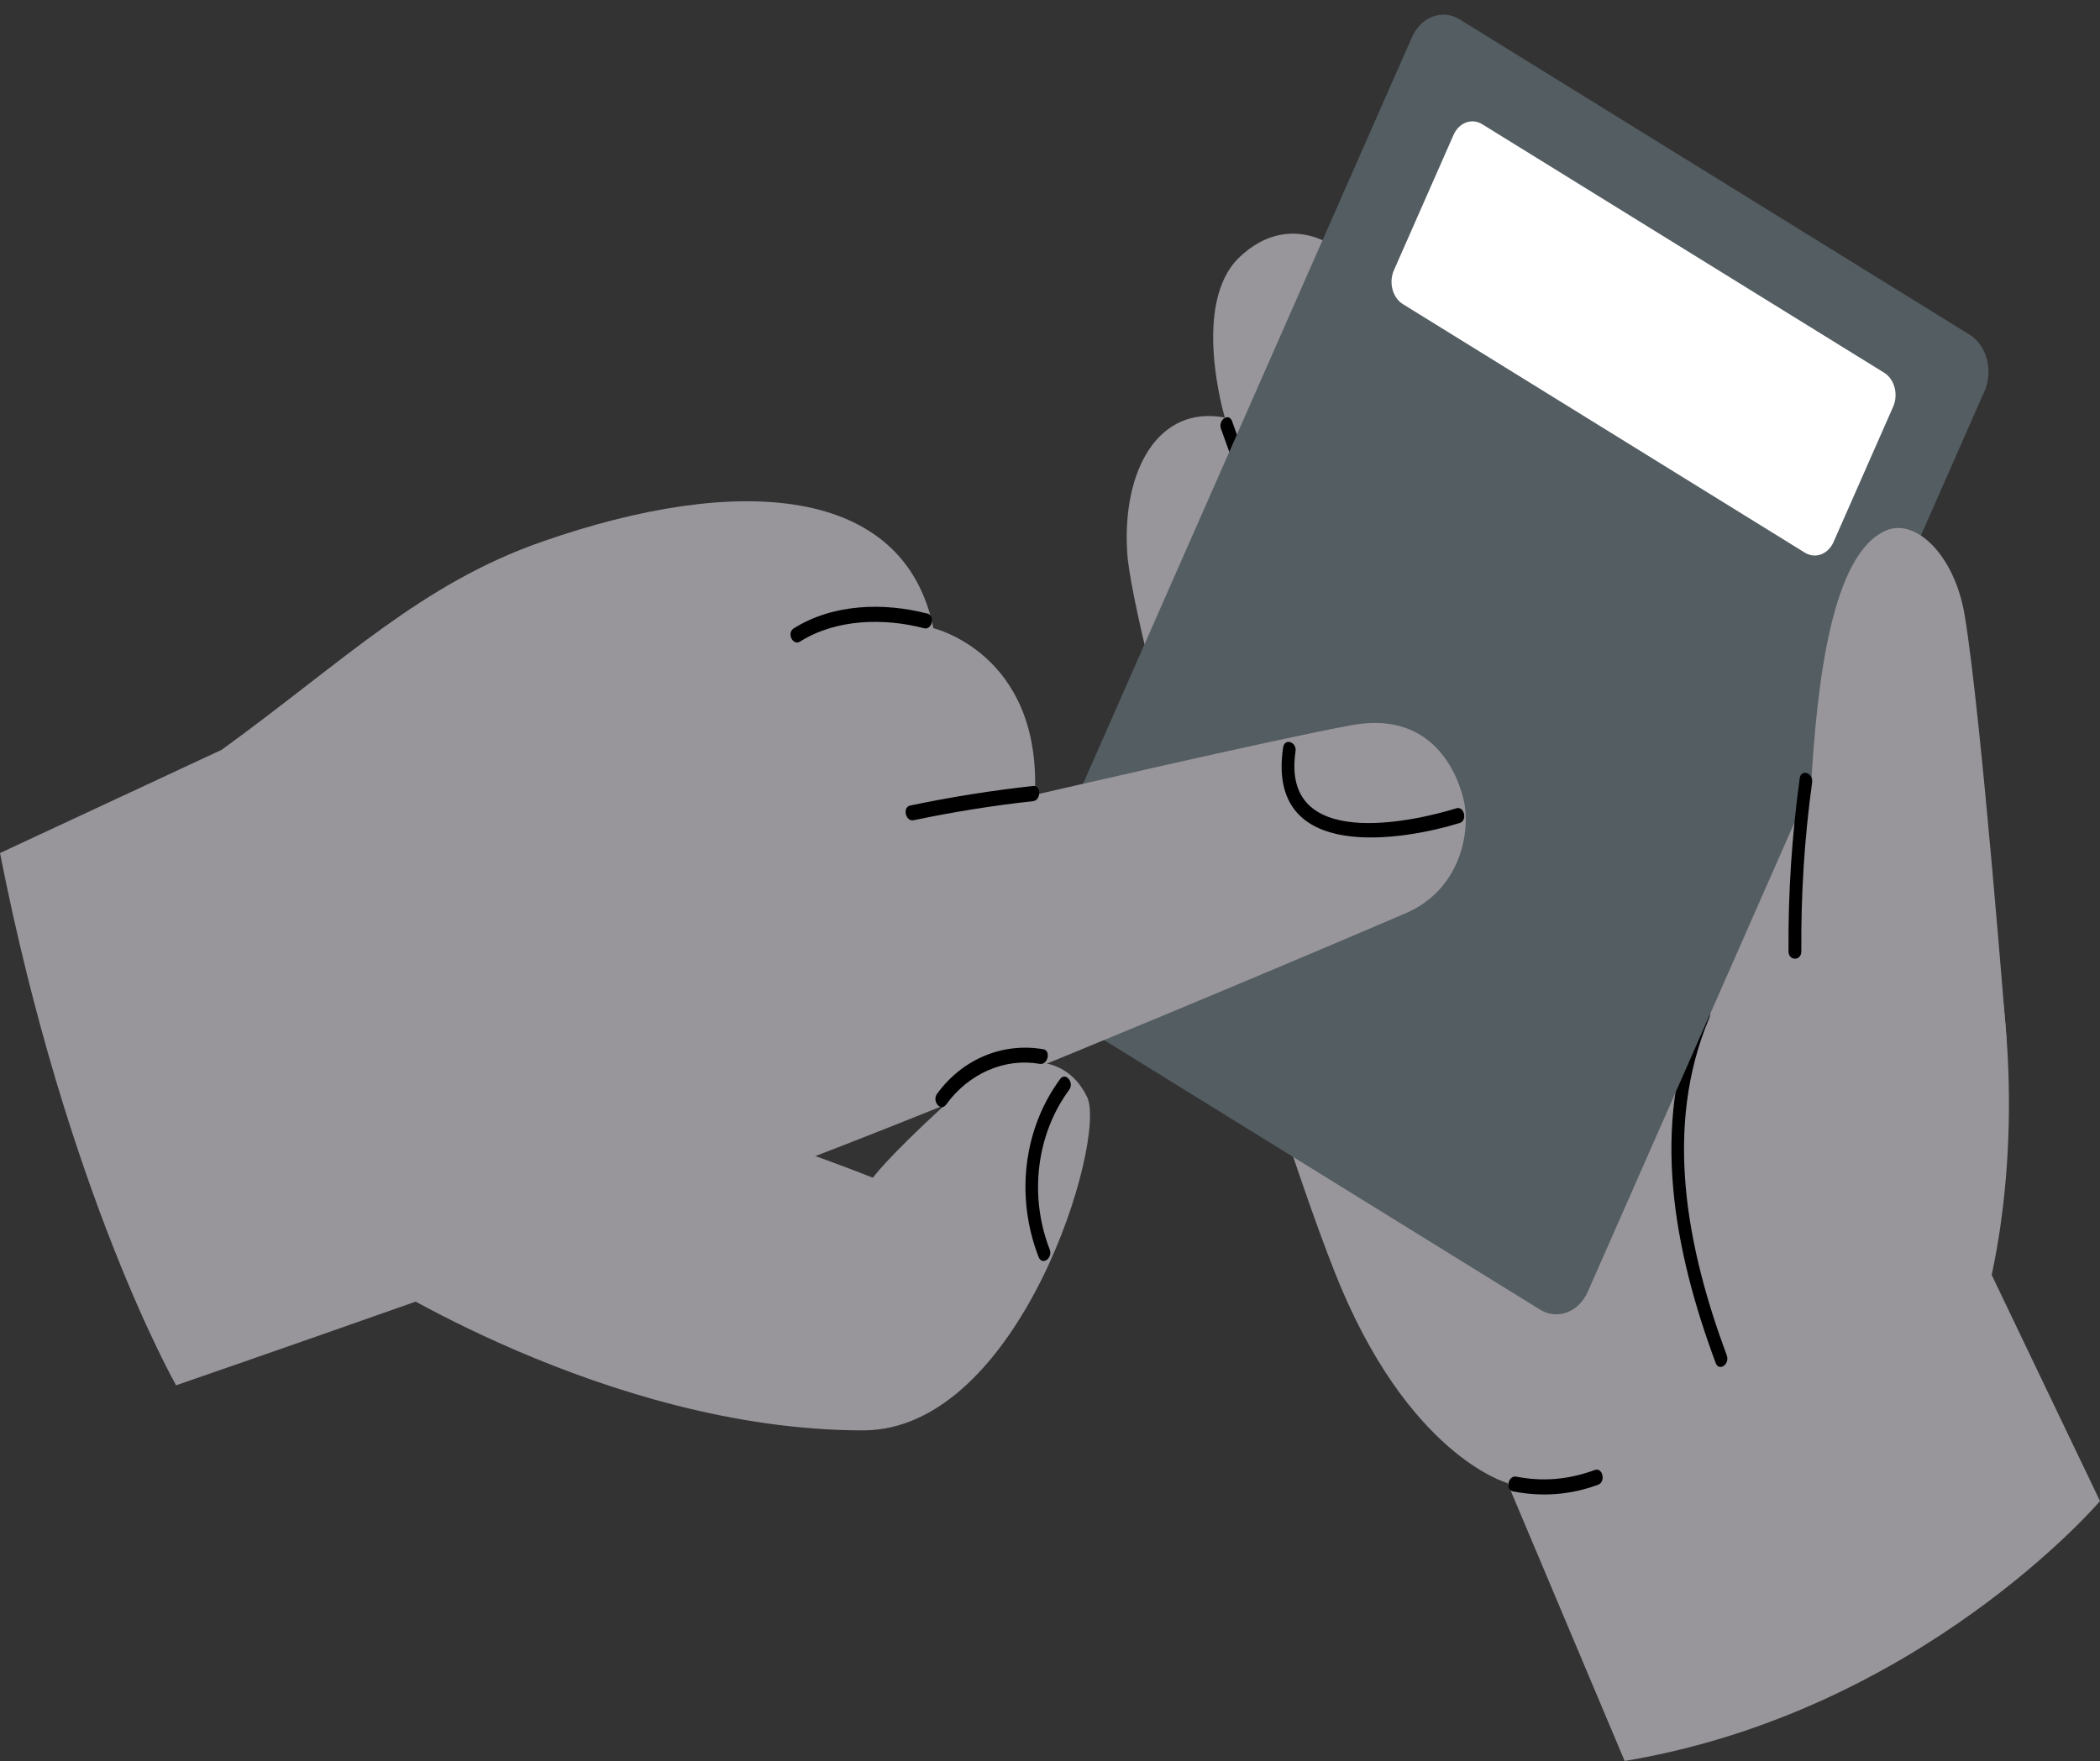
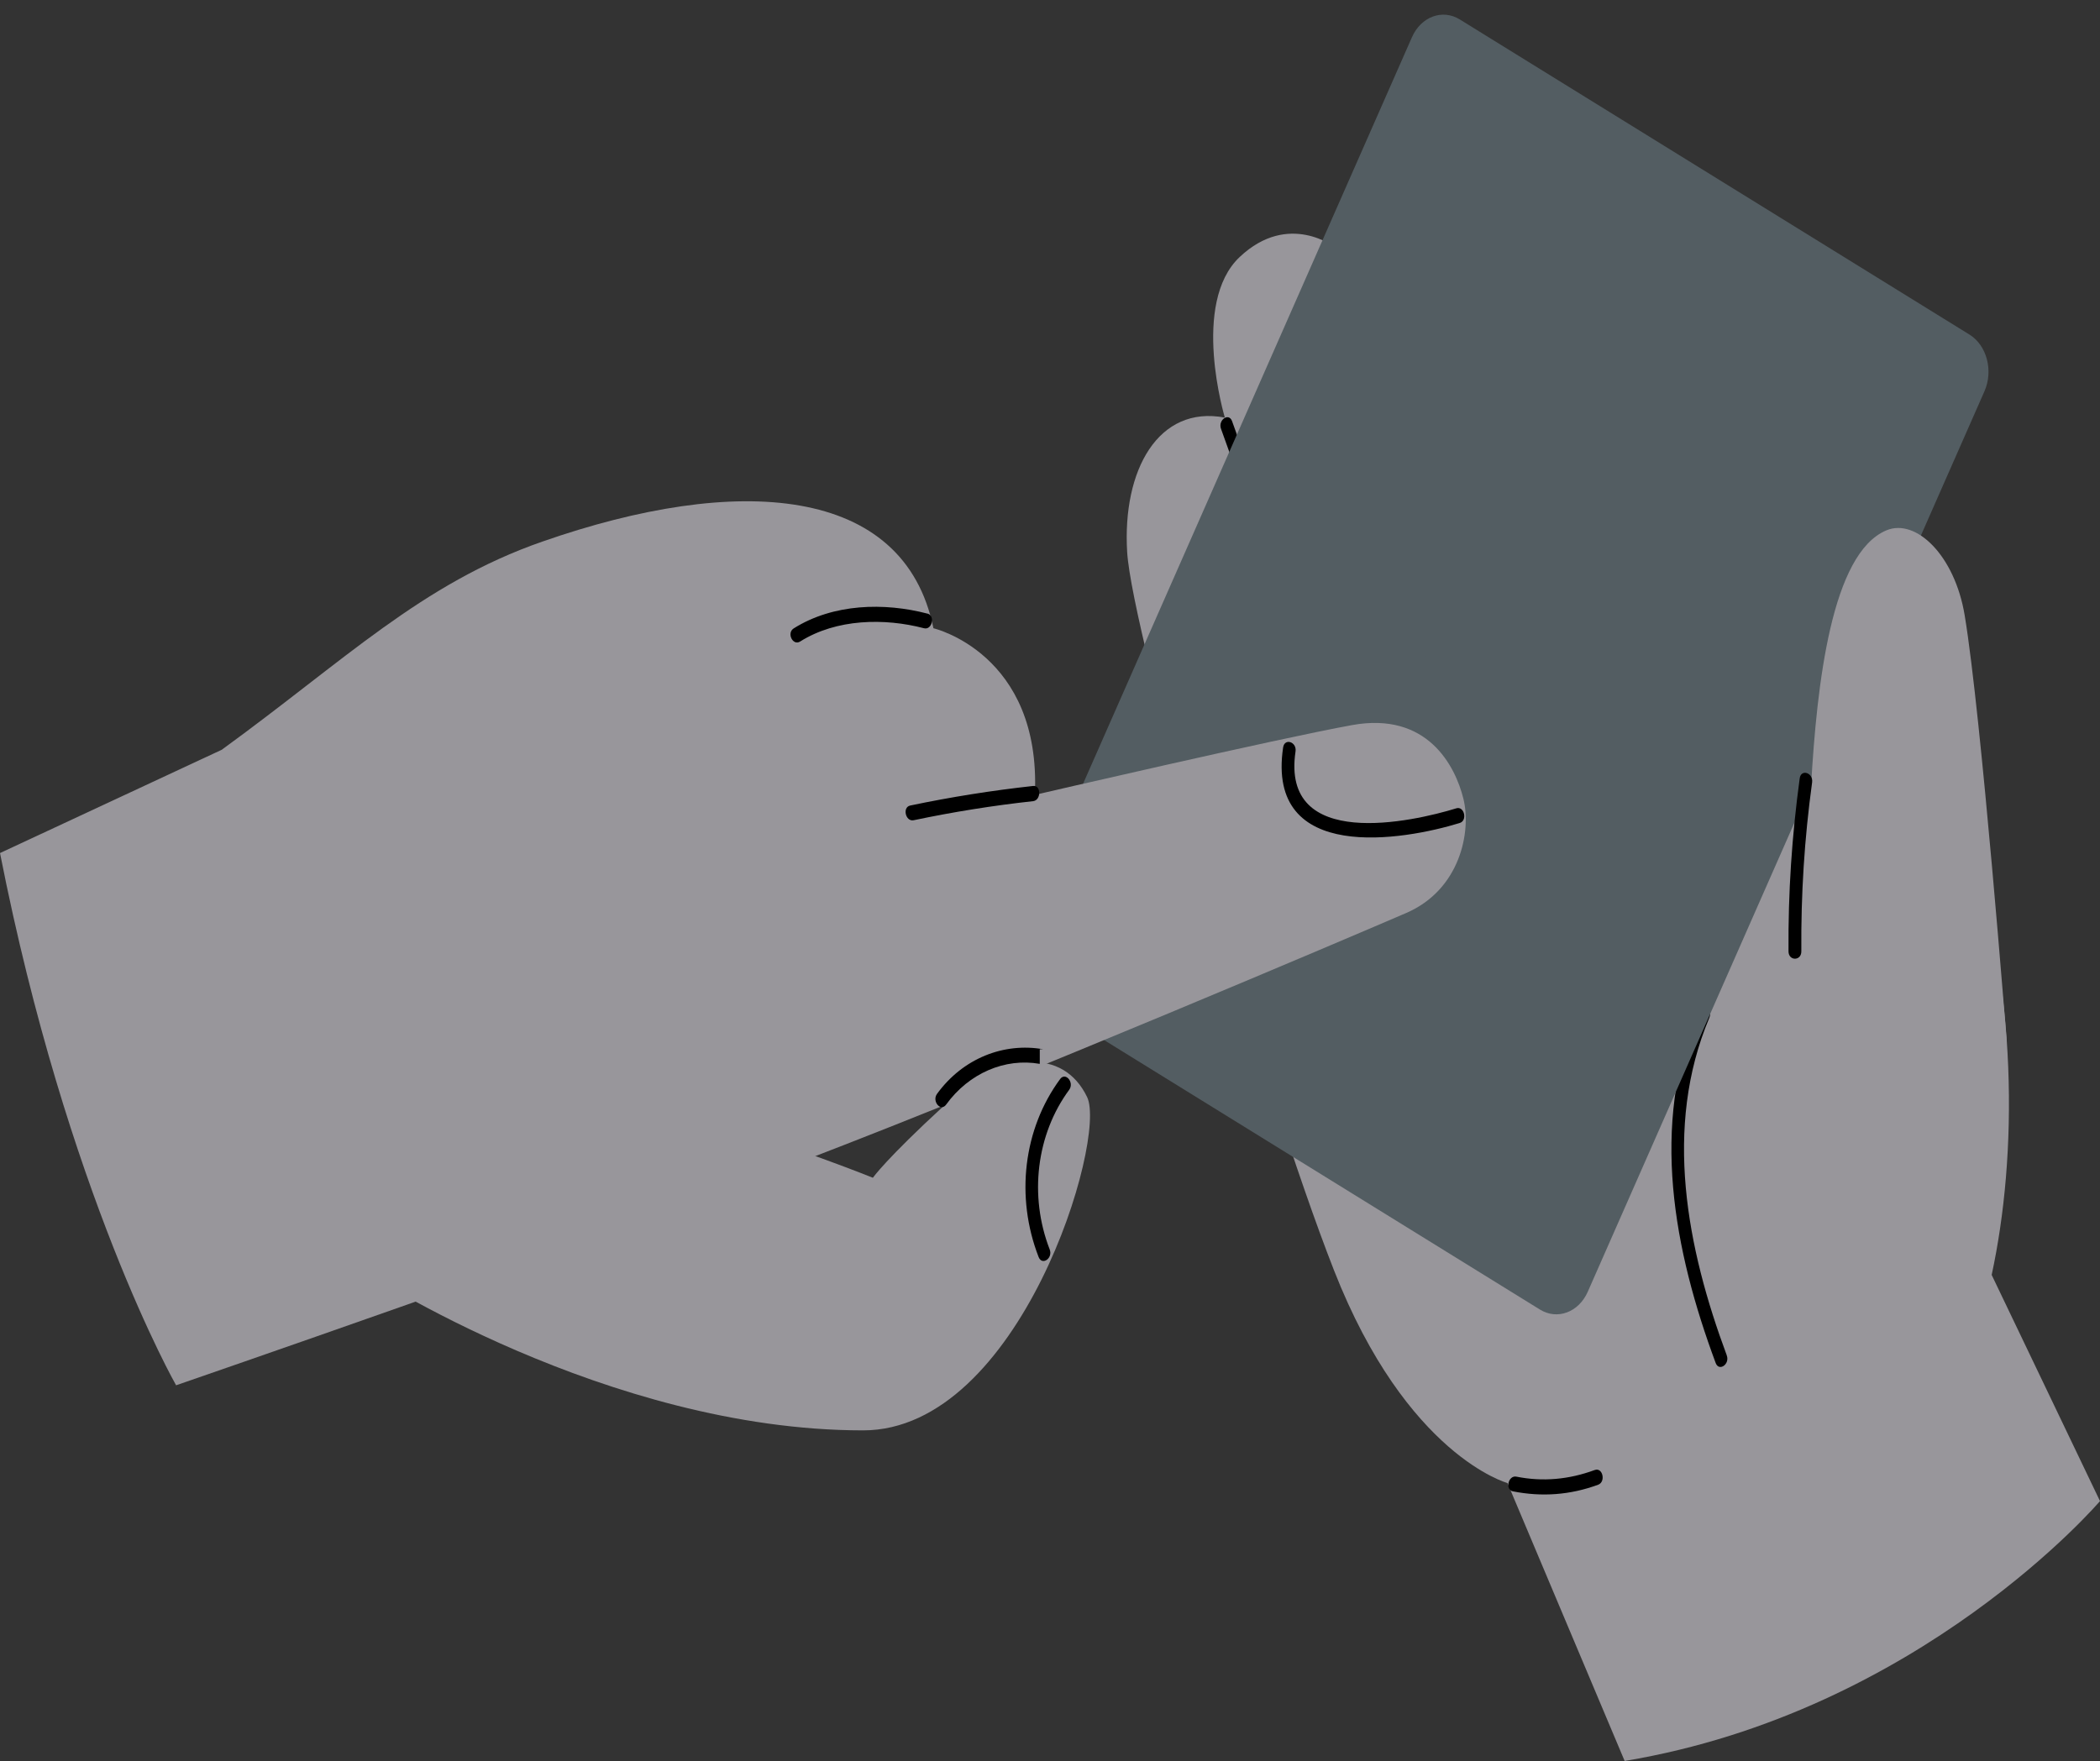
<svg xmlns="http://www.w3.org/2000/svg" width="180" height="151" viewBox="0 0 180 151" fill="none">
  <rect x="0" y="0" width="180" height="151" fill="#333333" stroke="none" />
  <path d="M139.264 151L129.213 127.152C129.213 127.152 120.585 124.826 114.345 108.92C108.104 93.006 97.039 54.368 96.614 47.333C96.189 40.298 99.288 34.717 104.987 35.804C104.987 35.804 102.04 26.005 106.263 22.03C110.468 18.069 114.466 21.23 114.466 21.23C114.466 21.23 114.399 14.995 119.601 12.964C124.802 10.934 129.408 17.263 131.304 21.396C132.975 25.047 142.794 43.848 144.994 49.5C144.994 49.5 144.07 43.653 147.194 41.911C150.311 40.168 153.44 41.234 155.275 43.84C157.11 46.447 163.843 56.6 168.491 70.879C173.03 84.812 172.921 99.084 170.715 109.308L180 128.7C180 128.7 164.614 146.752 139.27 150.978L139.264 151Z" fill="#98969B" />
  <path d="M106.895 39.7C106.464 38.505 106.039 37.309 105.607 36.114C105.334 35.344 104.38 36.006 104.659 36.769C105.091 37.965 105.516 39.16 105.947 40.355C106.221 41.126 107.175 40.463 106.895 39.7Z" fill="black" />
  <path d="M148.007 116.199C144.599 107.026 142.551 96.678 146.513 87.26C146.829 86.511 145.881 85.849 145.565 86.605C141.415 96.484 143.474 107.213 147.059 116.862C147.345 117.625 148.293 116.962 148.007 116.206V116.199Z" fill="black" />
  <path d="M88.308 85.259L131.995 112.278C133.483 113.198 135.318 112.514 136.094 110.752L170.098 33.543C170.874 31.78 170.298 29.605 168.81 28.685L125.123 1.666C123.635 0.746 121.8 1.429 121.024 3.192L87.02 80.401C86.244 82.164 86.82 84.339 88.308 85.259Z" fill="#535D62" />
-   <path d="M120.253 26.079L154.702 47.384C155.595 47.936 156.696 47.526 157.162 46.469L162.27 34.87C162.736 33.812 162.39 32.507 161.497 31.955L127.048 10.65C126.156 10.098 125.055 10.508 124.589 11.566L119.481 23.164C119.015 24.222 119.361 25.527 120.253 26.079Z" fill="white" />
  <path d="M140.405 59.971L146.74 63.889C147.93 64.625 149.398 64.079 150.019 62.669L150.548 61.468C151.169 60.058 150.707 58.318 149.517 57.582L143.183 53.664C141.993 52.928 140.524 53.475 139.903 54.885L139.375 56.085C138.754 57.496 139.215 59.236 140.405 59.971Z" fill="#535D62" />
  <path d="M126.893 51.609L133.228 55.527C134.418 56.263 135.886 55.716 136.507 54.306L137.036 53.106C137.657 51.696 137.196 49.956 136.006 49.22L129.671 45.302C128.481 44.566 127.013 45.113 126.392 46.523L125.863 47.723C125.242 49.133 125.703 50.873 126.893 51.609Z" fill="#535D62" />
  <path d="M113.376 43.247L119.71 47.165C120.901 47.901 122.369 47.354 122.99 45.944L123.518 44.744C124.139 43.334 123.678 41.594 122.488 40.858L116.153 36.94C114.963 36.204 113.495 36.751 112.874 38.161L112.346 39.361C111.724 40.771 112.186 42.511 113.376 43.247Z" fill="#535D62" />
  <path d="M135.825 70.385L142.16 74.303C143.35 75.039 144.818 74.493 145.439 73.083L145.968 71.882C146.589 70.472 146.127 68.732 144.937 67.996L138.603 64.079C137.413 63.343 135.944 63.889 135.323 65.299L134.795 66.499C134.174 67.91 134.635 69.65 135.825 70.385Z" fill="#535D62" />
  <path d="M122.307 62.024L128.642 65.942C129.832 66.678 131.3 66.132 131.921 64.722L132.45 63.521C133.071 62.111 132.61 60.371 131.42 59.635L125.085 55.718C123.895 54.981 122.427 55.528 121.806 56.938L121.277 58.138C120.656 59.549 121.117 61.288 122.307 62.024Z" fill="#535D62" />
  <path d="M108.79 53.655L115.125 57.573C116.315 58.309 117.783 57.763 118.404 56.352L118.932 55.152C119.553 53.742 119.092 52.002 117.902 51.266L111.567 47.348C110.377 46.612 108.909 47.159 108.288 48.569L107.76 49.769C107.138 51.179 107.6 52.919 108.79 53.655Z" fill="#535D62" />
  <path d="M131.227 80.815L137.562 84.733C138.752 85.469 140.22 84.923 140.841 83.513L141.37 82.312C141.991 80.902 141.53 79.162 140.34 78.426L134.005 74.508C132.815 73.772 131.346 74.319 130.725 75.729L130.197 76.929C129.576 78.34 130.037 80.079 131.227 80.815Z" fill="#535D62" />
  <path d="M117.717 72.428L124.052 76.346C125.242 77.082 126.711 76.535 127.332 75.125L127.86 73.925C128.481 72.515 128.02 70.775 126.83 70.039L120.495 66.121C119.305 65.385 117.837 65.932 117.216 67.342L116.687 68.542C116.066 69.952 116.527 71.692 117.717 72.428Z" fill="#535D62" />
  <path d="M104.199 64.066L110.534 67.984C111.724 68.72 113.192 68.173 113.813 66.763L114.342 65.563C114.963 64.153 114.501 62.413 113.311 61.677L106.977 57.759C105.787 57.023 104.318 57.57 103.697 58.98L103.169 60.18C102.548 61.59 103.009 63.33 104.199 64.066Z" fill="#535D62" />
  <path d="M126.649 91.206L132.984 95.124C134.174 95.86 135.642 95.313 136.263 93.903L136.792 92.703C137.413 91.293 136.952 89.553 135.762 88.817L129.427 84.899C128.236 84.163 126.768 84.709 126.147 86.12L125.619 87.32C124.998 88.73 125.459 90.47 126.649 91.206Z" fill="#535D62" />
  <path d="M113.131 82.843L119.466 86.761C120.656 87.497 122.125 86.951 122.746 85.541L123.274 84.341C123.895 82.93 123.434 81.19 122.244 80.454L115.909 76.536C114.719 75.8 113.251 76.347 112.63 77.757L112.101 78.957C111.48 80.368 111.941 82.107 113.131 82.843Z" fill="#535D62" />
  <path d="M99.614 74.475L105.949 78.392C107.139 79.129 108.607 78.582 109.228 77.172L109.757 75.972C110.378 74.561 109.916 72.822 108.726 72.085L102.391 68.168C101.201 67.431 99.733 67.978 99.112 69.388L98.584 70.588C97.962 71.999 98.424 73.739 99.614 74.475Z" fill="#535D62" />
  <path d="M0 73.14L19.007 64.283C29.568 56.608 36.13 50.041 46.49 46.433C63.212 40.601 77.486 41.565 80.007 53.864C80.007 53.864 89.262 56.024 88.703 68.15C88.703 68.15 109.454 63.333 115.901 62.166C122.348 61 124.736 65.659 125.434 68.481C126.133 71.304 125.155 76.287 120.525 78.281C115.9 80.276 87.439 92.402 68.79 99.545C50.142 106.688 15.094 118.771 15.094 118.771C15.094 118.771 5.754 102.375 0 73.133V73.14Z" fill="#98969B" />
  <path d="M31.214 109.014C31.214 109.014 51.965 122.63 73.974 122.637C87.433 122.637 94.919 97.666 93.181 94.058C91.139 89.824 86.035 90.098 80.986 94.735C75.936 99.372 74.818 100.978 74.818 100.978C74.818 100.978 68.365 98.379 62.052 96.549C55.745 94.721 31.208 109.007 31.208 109.007L31.214 109.014Z" fill="#98969B" />
  <path d="M79.497 52.611C75.803 51.646 71.434 51.74 68.031 53.878C67.405 54.274 67.958 55.398 68.584 55.002C71.695 53.043 75.821 52.978 79.199 53.864C79.892 54.044 80.184 52.784 79.491 52.604L79.497 52.611Z" fill="black" />
  <path d="M88.551 67.387C85.021 67.776 81.515 68.33 78.021 69.064C77.322 69.209 77.62 70.469 78.312 70.325C81.709 69.612 85.118 69.064 88.551 68.69C89.25 68.611 89.256 67.308 88.551 67.387Z" fill="black" />
-   <path d="M89.414 89.96C86.066 89.37 82.548 90.716 80.318 93.784C79.856 94.418 80.634 95.347 81.096 94.706C83.052 92.005 86.151 90.688 89.123 91.213C89.815 91.336 90.113 90.076 89.414 89.953V89.96Z" fill="black" />
+   <path d="M89.414 89.96C86.066 89.37 82.548 90.716 80.318 93.784C79.856 94.418 80.634 95.347 81.096 94.706C83.052 92.005 86.151 90.688 89.123 91.213V89.96Z" fill="black" />
  <path d="M124.833 69.302C121.096 70.454 109.769 73.003 111.045 64.427C111.167 63.606 110.11 63.254 109.982 64.082C108.493 74.098 120.33 72.038 125.118 70.562C125.805 70.353 125.513 69.093 124.827 69.302H124.833Z" fill="black" />
  <path d="M90.872 92.51C87.718 96.787 87.02 102.619 89.025 107.775C89.323 108.538 90.27 107.876 89.972 107.12C88.186 102.519 88.836 97.248 91.643 93.439C92.105 92.812 91.334 91.883 90.866 92.517L90.872 92.51Z" fill="black" />
  <path d="M172.01 89.363C172.01 89.363 169.834 61.367 168.4 52.748C167.544 47.599 164.22 44.417 161.698 45.468C156.989 47.426 155.737 58.638 155.239 67.315C154.82 74.594 172.01 89.363 172.01 89.363Z" fill="#98969B" />
  <path d="M154.261 66.731C153.586 71.7 153.264 76.531 153.301 81.565C153.301 82.407 154.407 82.407 154.4 81.565C154.364 76.647 154.662 71.937 155.324 67.077C155.433 66.256 154.376 65.903 154.261 66.731Z" fill="black" />
  <path d="M136.688 126.036C134.488 126.849 132.252 127.058 129.974 126.604C129.281 126.468 128.983 127.728 129.682 127.865C132.161 128.354 134.586 128.181 136.986 127.296C137.66 127.044 137.375 125.784 136.694 126.036H136.688Z" fill="black" />
</svg>